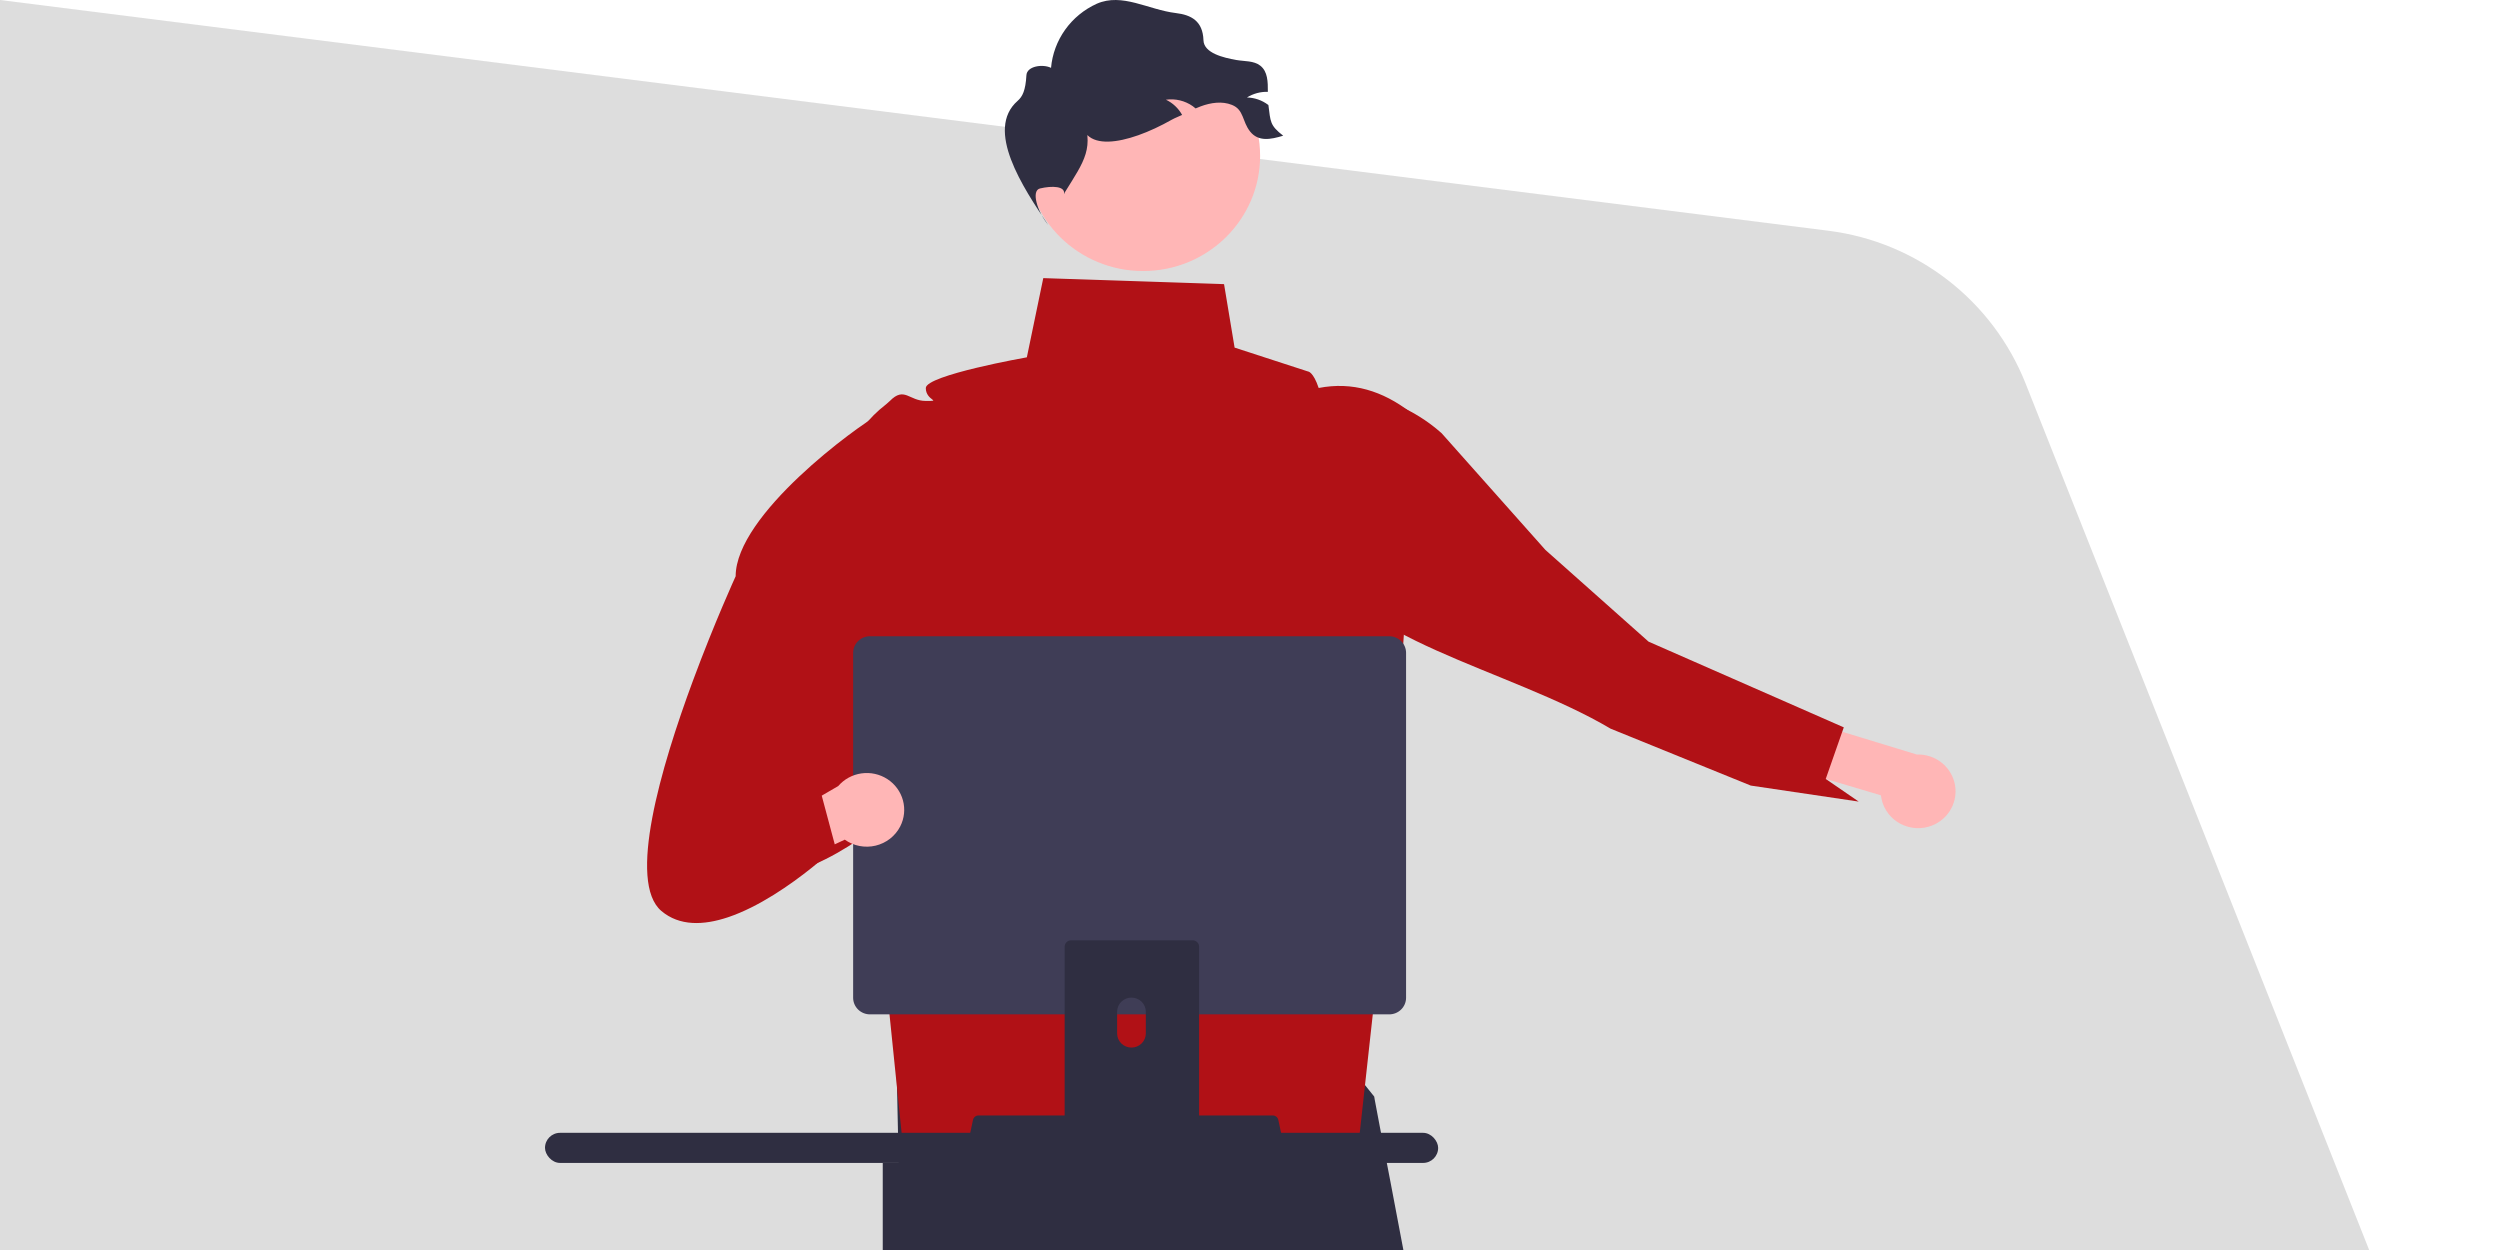
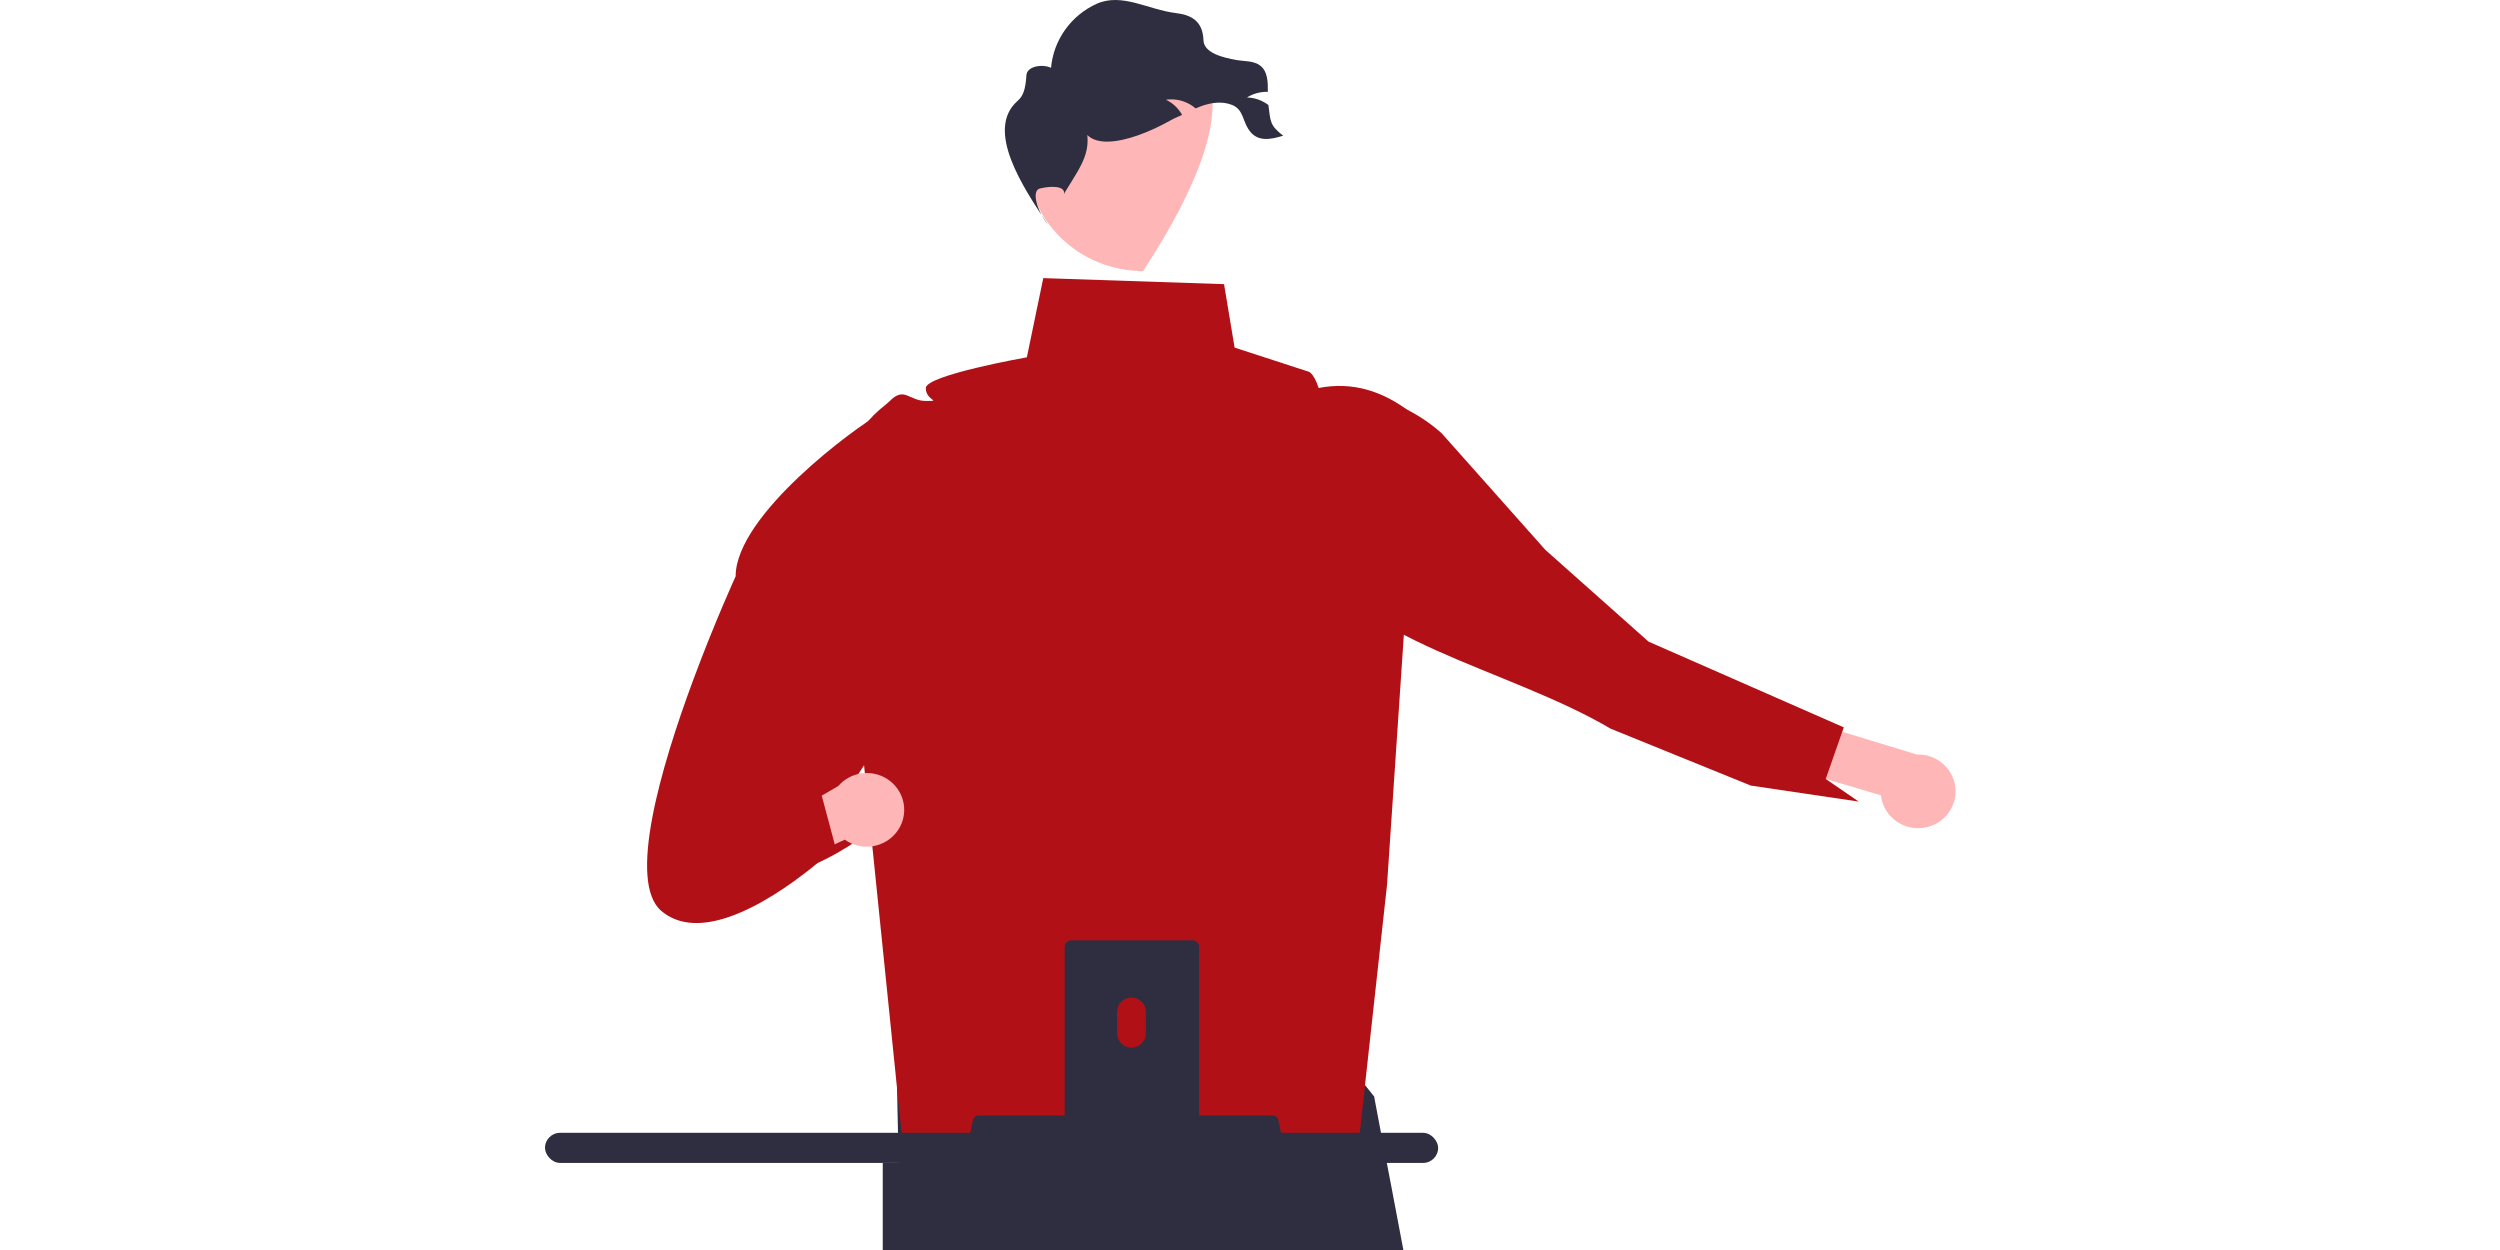
<svg xmlns="http://www.w3.org/2000/svg" width="408" height="204" viewBox="0 0 408 204" fill="none">
  <g clip-path="url(#clip0_15028_47581)">
-     <path d="M0 0L298.406 37.658C312.877 39.484 325.206 49.042 330.582 62.6L408 257.856H0V0Z" fill="#DDDDDD" />
    <path d="M314.679 134.939C313.825 135.172 312.93 135.22 312.056 135.078C311.182 134.937 310.349 134.611 309.616 134.122C308.882 133.633 308.266 132.993 307.808 132.246C307.351 131.499 307.063 130.663 306.966 129.796L277.783 121.119L278.236 112.582L312.821 123.137C314.315 123.085 315.777 123.574 316.93 124.512C318.082 125.45 318.845 126.771 319.074 128.226C319.303 129.681 318.982 131.167 318.172 132.405C317.362 133.642 316.119 134.544 314.679 134.939V134.939Z" fill="#FFB6B6" />
    <path d="M216.426 90.903C213.471 88.475 217.798 76.442 216.631 72.954C216.561 72.743 216.495 72.531 216.432 72.319C216.3 71.869 216.33 71.388 216.516 70.957L227.484 65.877C230.342 67.027 232.976 68.656 235.267 70.694L252.211 89.748L269.045 104.716L276.431 107.958L300.907 118.706L300.654 119.426L300.651 119.429L297.961 127.121L297.961 127.126L303.343 130.819L285.723 128.206L274.07 123.474L262.849 118.918C246.282 109.101 219.024 104.013 216.426 90.903Z" fill="#B11116" />
    <path d="M224.314 190.27L224.167 190.09C223.746 187.42 224.314 190.27 224.314 190.27Z" fill="#2F2E41" />
    <path d="M231.796 219.071H190.876C187.697 211.29 185.49 205.725 185.49 205.725C185.49 205.725 184.954 211.176 184.19 219.071H147.196C146.849 197.616 146.365 175.587 146.205 168.591L217.212 170.148L224.275 178.966C224.299 179.114 224.323 179.276 224.354 179.459C224.64 181.251 228.484 200.484 231.796 219.071Z" fill="#2F2E41" />
    <path d="M231.176 68.171L231.169 68.159C230.943 67.746 230.58 67.423 230.14 67.243C225.648 63.811 220.729 62.247 215.208 63.317C214.304 60.623 213.461 60.623 213.461 60.623L201.487 56.729L199.765 46.372L170.263 45.389L167.582 58.314C167.582 58.314 151.091 61.224 151.091 63.329C151.091 65.433 153.84 65.433 151.091 65.433C148.343 65.433 147.607 63.028 145.228 65.433C145.024 65.635 144.809 65.826 144.584 66.005C144.556 66.029 144.526 66.05 144.498 66.074C141.81 68.156 139.697 70.871 138.355 73.968C137.013 77.066 136.484 80.446 136.818 83.797L141.89 133.475L147.305 186.483L221.401 189.52L226.363 144.413L231.411 69.362C231.456 68.951 231.374 68.536 231.176 68.171Z" fill="#B11116" />
    <path d="M137.339 130.523L144.595 133.74C141.184 136.464 135.99 140.129 130.902 141.825L122.819 136.398C119.808 124.967 121.652 113.187 125.271 103.226C127.276 97.692 129.935 92.408 133.192 87.484C132.859 84.133 133.387 80.752 134.73 77.655C136.072 74.558 138.184 71.843 140.873 69.761C140.903 69.737 140.931 69.716 140.958 69.691C143.636 71.979 145.823 74.769 147.392 77.9C148.961 81.03 149.88 84.436 150.095 87.92L150.257 90.554L150.581 95.743L151.402 108.996L141.661 123.909L137.339 130.523Z" fill="#B11116" />
    <path d="M158.213 187.102C158.298 187.207 158.406 187.291 158.528 187.349C158.651 187.407 158.785 187.436 158.921 187.436H208.496C208.632 187.436 208.765 187.406 208.888 187.348C209.01 187.291 209.118 187.207 209.203 187.103C209.289 187 209.35 186.879 209.382 186.749C209.413 186.619 209.416 186.484 209.388 186.353L208.618 182.755C208.586 182.608 208.518 182.471 208.418 182.357C208.319 182.243 208.193 182.156 208.05 182.102C207.947 182.062 207.837 182.042 207.726 182.042H159.688C159.577 182.042 159.467 182.062 159.364 182.102C159.222 182.156 159.095 182.243 158.996 182.357C158.897 182.471 158.828 182.608 158.796 182.755L158.027 186.353C157.999 186.484 158.002 186.619 158.034 186.748C158.066 186.878 158.127 186.999 158.213 187.102Z" fill="#2F2E41" />
-     <path d="M139.232 106.538V162.839C139.233 163.556 139.523 164.244 140.038 164.751C140.553 165.259 141.252 165.544 141.981 165.544H226.722C227.451 165.544 228.15 165.259 228.665 164.751C229.18 164.244 229.47 163.556 229.471 162.839V106.538C229.469 105.821 229.179 105.134 228.664 104.627C228.149 104.121 227.451 103.836 226.722 103.835H141.981C141.253 103.836 140.555 104.121 140.04 104.627C139.524 105.134 139.234 105.821 139.232 106.538Z" fill="#3F3D56" />
    <path d="M173.751 154.497V185.333H195.692V154.497C195.693 154.276 195.621 154.06 195.487 153.881C195.354 153.702 195.165 153.571 194.95 153.505C194.849 153.472 194.742 153.456 194.636 153.457H174.811C174.53 153.457 174.261 153.566 174.062 153.761C173.863 153.956 173.752 154.22 173.751 154.496V154.497ZM182.314 165.092C182.32 164.485 182.569 163.904 183.007 163.476C183.446 163.048 184.039 162.808 184.656 162.808C185.273 162.808 185.866 163.048 186.304 163.476C186.743 163.904 186.992 164.485 186.998 165.092V168.67C186.995 169.28 186.747 169.863 186.308 170.293C185.869 170.723 185.275 170.965 184.656 170.965C184.037 170.965 183.443 170.723 183.004 170.293C182.565 169.863 182.317 169.28 182.314 168.67V165.092Z" fill="#2F2E41" />
-     <path d="M186.556 44.234C197.101 44.234 205.65 35.817 205.65 25.435C205.65 15.052 197.101 6.636 186.556 6.636C176.011 6.636 167.462 15.052 167.462 25.435C167.462 35.817 176.011 44.234 186.556 44.234Z" fill="#FFB6B6" />
+     <path d="M186.556 44.234C205.65 15.052 197.101 6.636 186.556 6.636C176.011 6.636 167.462 15.052 167.462 25.435C167.462 35.817 176.011 44.234 186.556 44.234Z" fill="#FFB6B6" />
    <path d="M209.417 22.147C207.358 22.776 205.374 23.147 204.035 21.484C202.696 19.822 203.046 17.921 201.055 17.12C199.447 16.471 197.59 16.749 195.969 17.352C195.68 17.457 195.397 17.577 195.121 17.696C194.966 17.563 194.812 17.438 194.644 17.318C193.378 16.432 191.815 16.058 190.278 16.272C191.402 16.806 192.326 17.675 192.921 18.756C192.37 19.027 191.777 19.23 191.246 19.53C183.954 23.658 175.845 25.32 176.507 18.431C178.713 24.154 176.998 26.194 173.762 31.419L173.634 31.724C173.957 30.353 171.687 30.288 169.726 30.757C168.277 31.104 169.215 34.428 171.071 36.718C166.92 30.565 160.704 21.17 166.079 16.457C166.872 15.762 167.37 14.781 167.512 12.271C167.597 10.783 170.17 10.41 171.529 11.072C171.725 8.835 172.52 6.688 173.831 4.85C175.142 3.012 176.924 1.549 178.996 0.608C183.153 -1.214 187.381 1.588 191.899 2.131C194.405 2.432 196.306 3.426 196.406 6.575C196.473 8.672 199.682 9.423 201.781 9.794C203.113 10.026 204.613 9.887 205.676 10.715C206.907 11.675 206.921 13.364 206.914 14.987C205.71 14.953 204.522 15.274 203.503 15.908C204.75 15.938 205.956 16.356 206.948 17.1C206.967 17.111 206.985 17.125 207.002 17.14C207.365 19.868 207.217 20.445 209.417 22.147Z" fill="#2F2E41" />
    <path d="M146.918 134.87C146.518 135.649 145.952 136.333 145.258 136.875C144.564 137.417 143.759 137.804 142.898 138.009C142.037 138.215 141.141 138.234 140.272 138.065C139.403 137.896 138.582 137.543 137.865 137.031L115.91 147.317L114.438 141.259L136.797 128.286C137.763 127.162 139.114 126.426 140.594 126.217C142.074 126.008 143.58 126.341 144.828 127.153C146.075 127.964 146.977 129.198 147.362 130.621C147.747 132.043 147.589 133.555 146.918 134.87L146.918 134.87Z" fill="#FFB6B6" />
    <path d="M138.458 103.624L123.009 134.703L129.538 131.79L134.082 129.76L136.36 138.281C136.36 138.281 134.851 139.724 132.472 141.621C129.061 144.345 123.867 148.01 118.779 149.706C114.797 151.035 110.885 151.158 107.948 148.68C102.371 143.978 107.822 125.304 113.09 111.086C116.617 101.565 120.059 94.045 120.059 94.045C120.059 84.003 139.853 69.564 143.526 67.589C145.624 66.464 146.204 68.102 146.204 68.102L134.692 84.695L138.134 98.435L139.108 102.316L138.458 103.624Z" fill="#B11116" />
    <rect x="88.944" y="184.877" width="145.761" height="4.912" rx="2.456" fill="#2F2E41" />
    <rect x="144.064" y="189.789" width="3.675" height="41.139" fill="#2F2E41" />
  </g>
  <defs>
    <clipPath id="clip0_15028_47581">
      <rect width="408" height="204" fill="white" />
    </clipPath>
  </defs>
</svg>